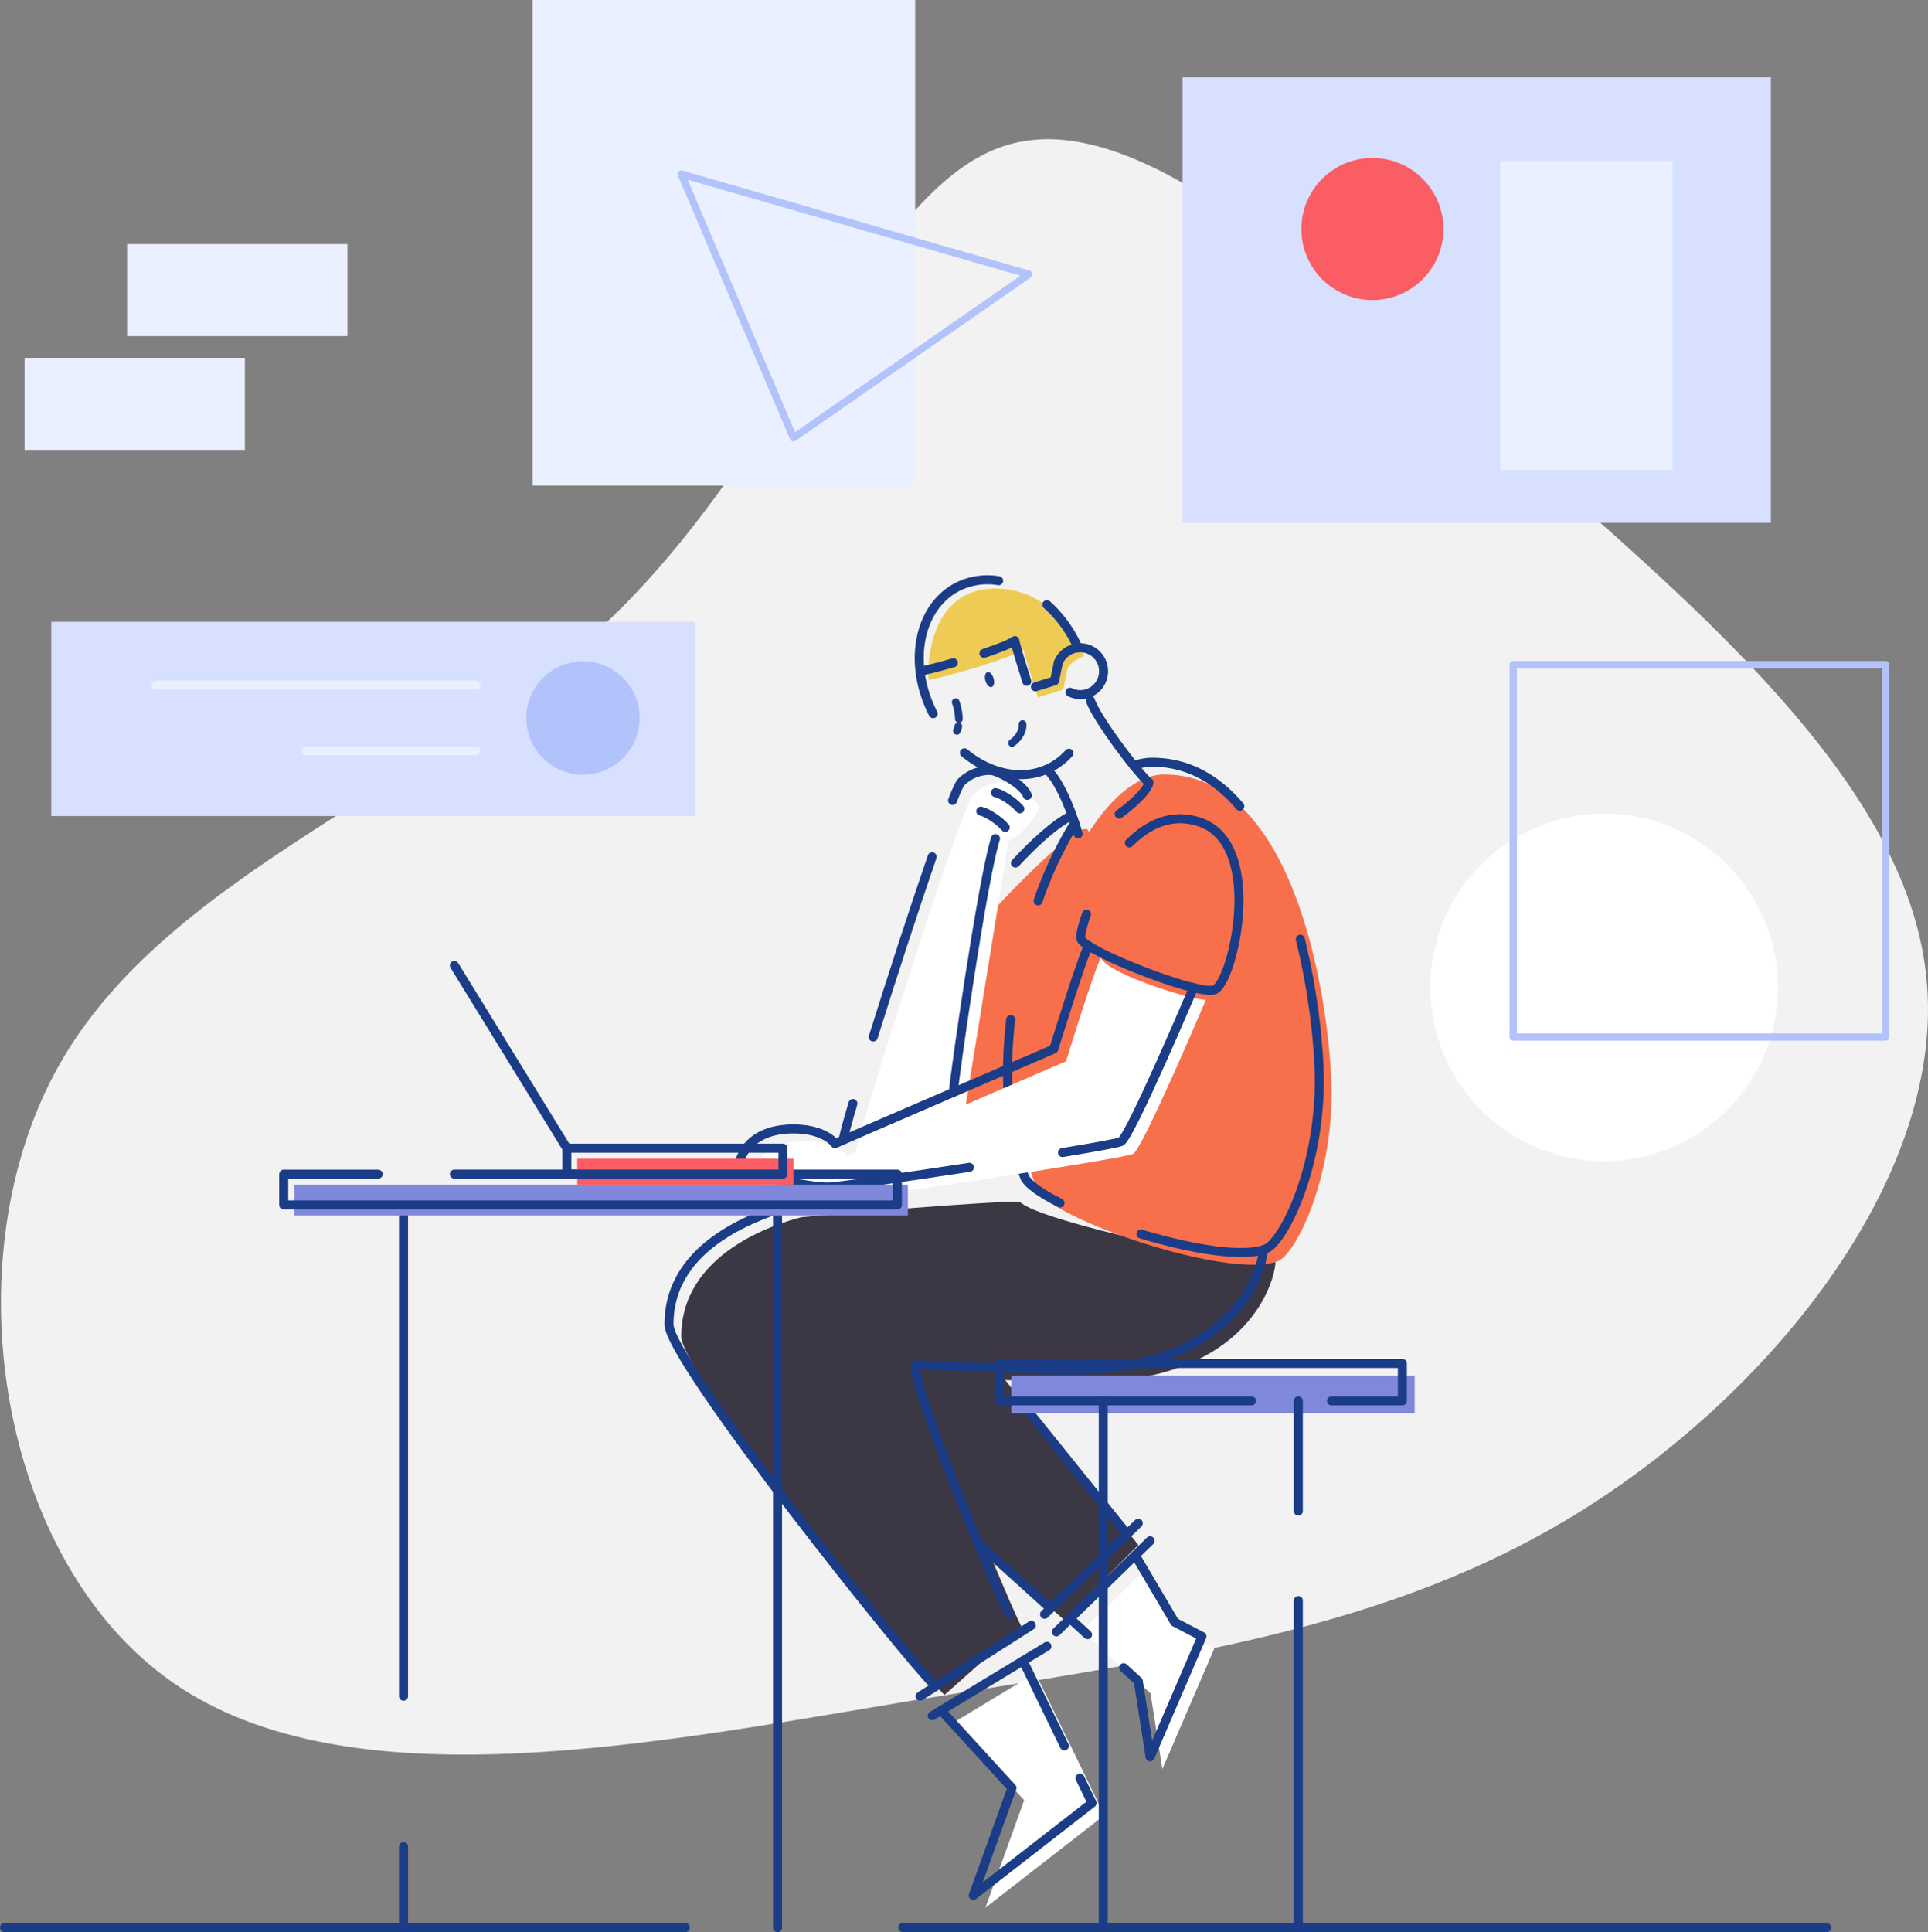
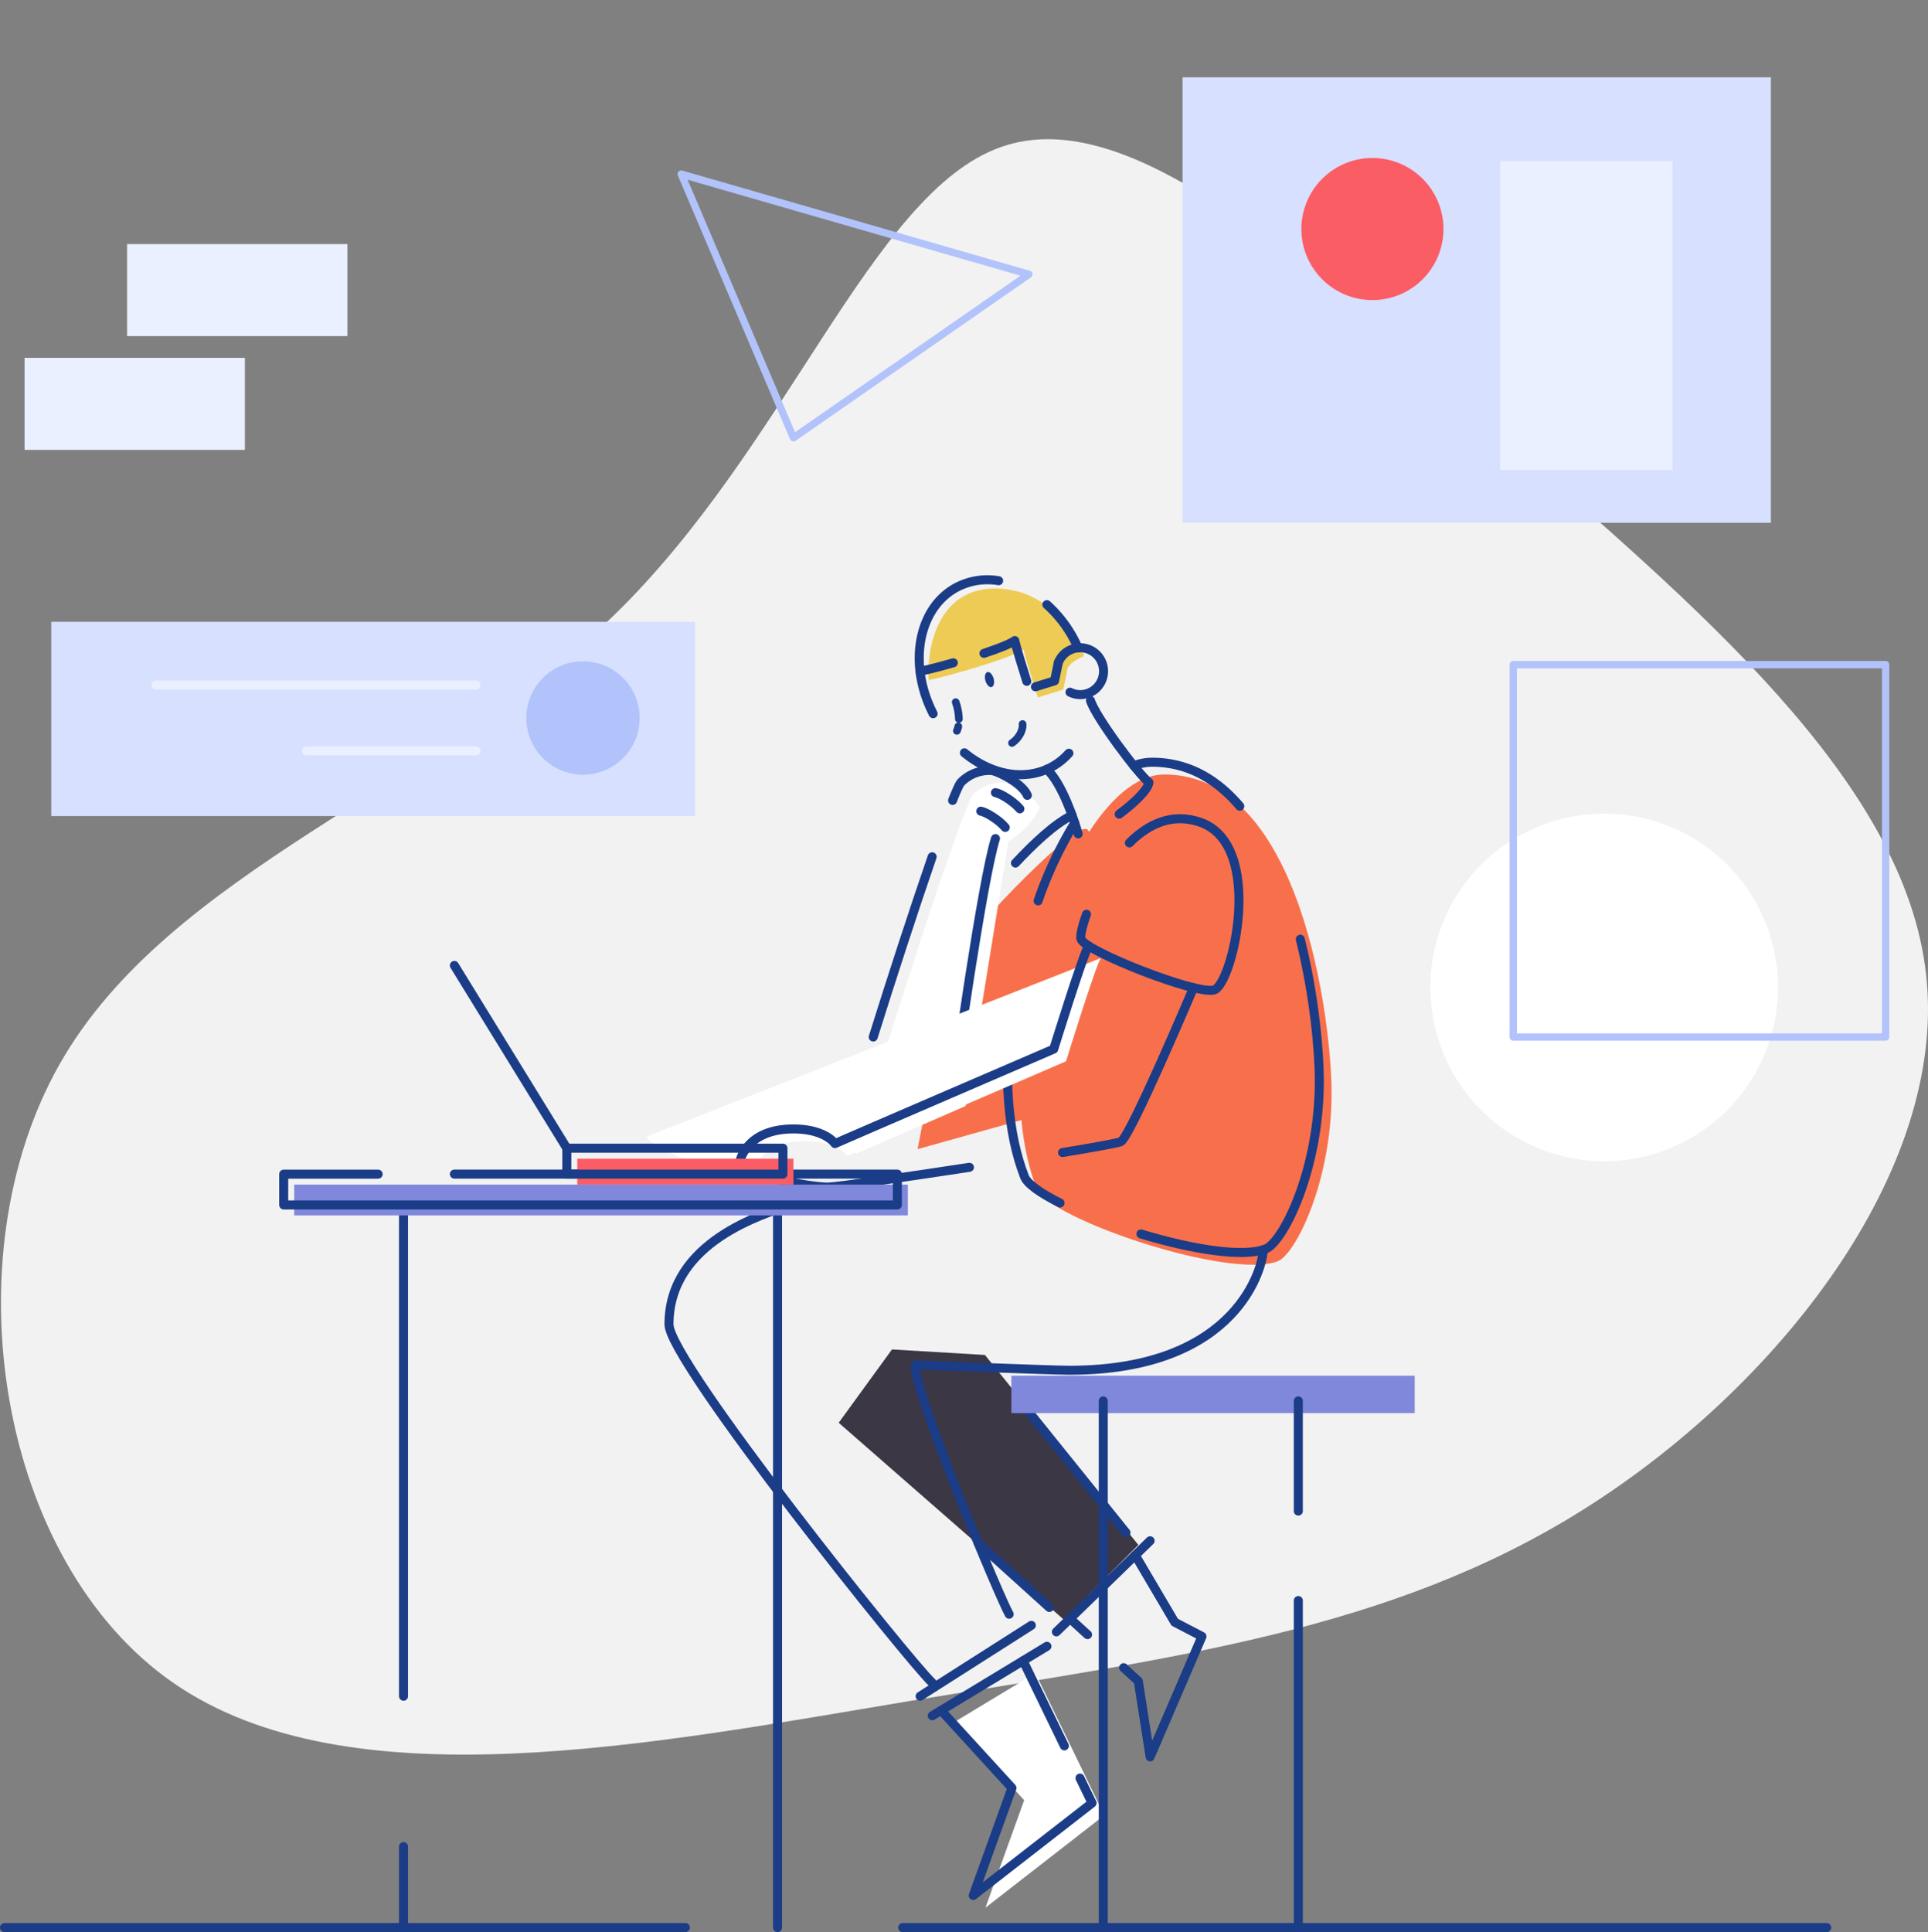
<svg xmlns="http://www.w3.org/2000/svg" viewBox="0 0 788.89 790.5">
  <rect x="0" y="0" width="788.89" height="790.5" fill="#808080" stroke="none" />
  <defs>
    <style>.cls-1{fill:#f2f2f2;}.cls-2{fill:#d7e0ff;}.cls-3{fill:#eaf0ff;}.cls-4{fill:#fb5d64;}.cls-5{fill:#fff;}.cls-13,.cls-15,.cls-6,.cls-7{fill:none;stroke-linecap:round;stroke-linejoin:round;}.cls-6{stroke:#b2c3fb;stroke-width:3px;}.cls-13,.cls-7{stroke:#1b3c87;}.cls-15,.cls-7{stroke-width:3.69px;}.cls-8{fill:#eecb55;}.cls-9{fill:#f8704b;}.cls-10{fill:#3c3744;}.cls-11{fill:#8088dc;}.cls-12{fill:#1b3c87;}.cls-13{stroke-width:3.14px;}.cls-14{fill:#b2c3fb;}.cls-15{stroke:#eaf0ff;}</style>
  </defs>
  <title>Asset 1</title>
  <g id="Layer_2" data-name="Layer 2">
    <g id="Layer_1-2" data-name="Layer 1">
      <path class="cls-1" d="M613.77,177.9C693,247.24,779.71,319.11,788.16,399.22c8.67,80.32-61.3,168.89-140.56,218.57s-167.84,60.45-274.38,78C266.9,713.54,142.82,738.27,71,688.6s-91.53-173.76-46.72-253S178.54,322.07,250.41,252.52C322.28,183.19,356.52,78.77,409.58,60.16c53.06-18.81,124.93,48.41,204.19,117.74" />
      <rect class="cls-2" x="483.88" y="31.63" width="240.72" height="182.26" />
      <rect class="cls-3" x="613.84" y="65.9" width="70.49" height="126.38" />
      <path class="cls-4" d="M590.63,93.7a29.07,29.07,0,1,1-29.06-29.06A29.06,29.06,0,0,1,590.63,93.7" />
      <path class="cls-5" d="M727.51,404a71.11,71.11,0,1,1-71.11-71.11A71.11,71.11,0,0,1,727.51,404" />
      <rect class="cls-6" x="619.19" y="271.93" width="152.37" height="152.37" />
      <path class="cls-7" d="M369.36,788.66H747.44" />
      <path class="cls-7" d="M1.85,788.66H280.44" />
      <path class="cls-8" d="M436.62,274.66l-1.55,7.46-10.4,3.24s-5.15-16.06-5.86-19.69c-5,3.73-33.82,11.81-38.79,12.53-.69-3.87-.69-37.41,27.27-37.41,24.63,0,35.67,24.67,36.32,27.56-1.44.84-7,2.9-7,6.31" />
      <path class="cls-9" d="M443.53,339.23c-6.25,0-51.61,45.77-53.47,55.35l-14.61,75.59L451.12,449l4.44-96.28-10.78-13.52Z" />
      <path class="cls-5" d="M350.06,472.13c-.13-5.27,43.31-142.41,48.21-147.07a16.27,16.27,0,0,1,12.37-4.8c2.16.1,12.54,5,14.73,10.17-3.74,8.86-12.75,13.78-12.75,13.78L395.09,452.53Z" />
      <path class="cls-10" d="M403,554.37l62.78,77.71-30.45,30.61-92.16-80.57,21.8-30Z" />
-       <path class="cls-10" d="M386.46,693.47C378,685.78,278.75,562.15,278.75,546.85c0-34.11,38.7-46.2,49.26-48.86,14.55-1.32,79.09-6.72,89.24-6.3,7.32,7.93,92.32,26.23,104.64,24.65,0,6.17-9.8,49.31-79.32,49.31-7.28,0-62.09-2.19-63.11-2.19,0,12.83,35.13,96.34,38.48,102" />
      <path class="cls-9" d="M476.4,316.87c56.27,0,68.45,101.51,68.45,130.32,0,36.73-14.9,66.08-22,68.83-20.11,7.73-93.93-17.59-98.61-29.58-22.82-58.4,14.74-169.57,52.2-169.57" />
      <path class="cls-7" d="M428.36,247.38a51.18,51.18,0,0,1,11.38,14.81q.74,1.44,1.38,2.88" />
      <path class="cls-7" d="M381.82,292c-10.51-20.42-6.06-43.64,9.94-51.87a27.17,27.17,0,0,1,16.86-2.53" />
      <path class="cls-7" d="M437.37,308.18a26.32,26.32,0,0,1-7.57,5.88c-10.92,5.62-24.4,2.8-35.19-6.05" />
      <path class="cls-7" d="M433.05,271.08A9.59,9.59,0,1,1,442,284.21a9.43,9.43,0,0,1-4.17-1" />
      <path class="cls-7" d="M441.15,341.18c-1.41-5.05-6.48-20.61-12.81-26.43" />
      <path class="cls-7" d="M446.2,286.61c1.95,6.56,19.58,30.21,23.92,33.49-.26,2.85-5.87,8.36-12.18,13" />
      <path class="cls-7" d="M423.67,281l7.83-2.43,1.55-7.47" />
      <path class="cls-7" d="M402.61,267.32c5.82-1.94,10.79-3.87,12.63-5.23.51,2.64,3.38,11.86,4.9,16.68" />
      <path class="cls-7" d="M376.44,274.62c1.92-.28,7.37-1.65,13.64-3.44" />
      <path class="cls-7" d="M433.75,492.2c-7.9-3.94-13.39-7.77-14.56-10.77-7-18-8.33-41.05-5.65-64.3" />
      <path class="cls-7" d="M532.05,384.27c5.86,23.5,7.79,46.45,7.79,57.91,0,36.74-14.9,66.09-22,68.83-9.43,3.63-30.65,0-51-6.14" />
      <path class="cls-7" d="M463.92,313.3a21,21,0,0,1,7.48-1.44c14.83,0,26.6,7.06,35.89,18" />
      <path class="cls-7" d="M424.76,368.59a163.24,163.24,0,0,1,15-31.9" />
      <path class="cls-7" d="M389.77,327.49c1.66-4.2,2.88-6.85,3.49-7.44a16.27,16.27,0,0,1,12.37-4.8c2.16.1,12.54,5,14.73,10.17" />
      <path class="cls-7" d="M357.3,424.3c7.37-23.56,16.73-52.37,24.11-73.75" />
      <path class="cls-7" d="M345.05,466.41c0-1,1.47-6.53,3.94-14.92" />
      <path class="cls-7" d="M407.31,324.3c2.14.34,7.31,3.49,10,6.64" />
      <path class="cls-7" d="M401.32,331.89c2.13.34,7.31,3.49,10,6.64" />
      <path class="cls-7" d="M390.09,446.94c.17-4.8,12-87.58,17.23-103.85" />
      <path class="cls-7" d="M415.5,353.12c7.28-7.79,16.1-16.16,23.18-19.55" />
      <path class="cls-7" d="M185.91,395l46,74.76" />
      <path class="cls-7" d="M516.88,511.33c0,6.17-9.79,49.31-79.32,49.31-7.28,0-62.09-2.19-63.11-2.19,0,12.83,35.13,96.34,38.48,102" />
      <path class="cls-7" d="M323,493c-10.21,3.82-49.27,14.75-49.27,48.86,0,15.3,99.23,138.93,107.71,146.62" />
      <path class="cls-7" d="M376.49,694,422,665" />
      <path class="cls-7" d="M381.45,702l46.93-28.43" />
      <path class="cls-7" d="M400.22,631.33l29.16,26.35" />
      <path class="cls-7" d="M417.33,573.17l43.4,53.91" />
-       <path class="cls-7" d="M465.76,623.21l-38.35,37.27" />
      <path class="cls-7" d="M470.6,630.4l-38.35,37.27" />
      <path class="cls-7" d="M165.11,755.52v33.14" />
      <path class="cls-7" d="M165.11,493V694" />
      <path class="cls-7" d="M318.15,493V788.66" />
      <path class="cls-9" d="M496.12,341.43c26.79,9.32,13.15,66.7,5.61,68.64s-53-16.05-54.42-20.89,17.52-58.65,48.81-47.75" />
      <path class="cls-7" d="M462.11,344.88c7.75-7.77,17.55-12.45,29-8.46,26.79,9.32,13.15,66.7,5.6,68.64s-53-16.05-54.42-20.89c-.34-1.14.45-5,2.28-10.12" />
-       <path class="cls-5" d="M450.44,392c-2.18,3.2-14.25,42.23-14.25,42.23S350.92,471,346.67,472.9c-1.55-2.12-6.65-6-17-6-18.95,0-22.23,12.57-22.23,15.27s28.81,8.7,36.54,8.51,115.82-16.63,119.68-18.56,29.73-63,29.73-63c-7-.37-39.27-10.36-42.93-17.11" />
+       <path class="cls-5" d="M450.44,392c-2.18,3.2-14.25,42.23-14.25,42.23S350.92,471,346.67,472.9c-1.55-2.12-6.65-6-17-6-18.95,0-22.23,12.57-22.23,15.27c-7-.37-39.27-10.36-42.93-17.11" />
      <path class="cls-7" d="M396.68,477.6c-27.28,4.17-54,8-57.73,8.08-7.73.2-36.54-5.8-36.54-8.51s3.28-15.27,22.23-15.27c10.37,0,15.47,3.87,17,6,4.25-1.93,89.52-38.67,89.52-38.67s12.07-39,14.25-42.23" />
      <path class="cls-7" d="M488.36,404.1s-25.86,61.09-29.73,63c-1.1.55-10.63,2.28-23.88,4.46" />
      <rect class="cls-11" x="413.83" y="562.86" width="165.03" height="15.31" />
-       <path class="cls-7" d="M512.09,573.17H408.81V557.86h165v15.31h-29" />
      <rect class="cls-11" x="120.38" y="484.67" width="251.09" height="12.6" />
      <path class="cls-7" d="M185.91,480.38H367.18V493H116.09v-12.6h38.64" />
      <rect class="cls-4" x="236.22" y="474.07" width="88.43" height="10.6" />
      <rect class="cls-7" x="231.93" y="469.78" width="88.43" height="10.6" />
      <path class="cls-5" d="M390.07,704.83l29,31.71-15.86,44,48.65-37.83-28.2-58.17" />
      <path class="cls-7" d="M435.52,714.32,418.63,679.5" />
      <path class="cls-7" d="M385.07,699.82l29,31.71-15.85,44,48.64-37.83L441.9,727.5" />
-       <path class="cls-5" d="M469.53,641.31l16.15,27.42,11.15,5.8-21.22,49.28-4.84-31-28-25.53" />
      <path class="cls-7" d="M445,668.8l-7.15-6.53" />
      <path class="cls-7" d="M464.52,636.31l16.15,27.41,11.15,5.81L470.6,718.81l-4.84-31-6-5.48" />
      <path class="cls-7" d="M451.43,573.17v214" />
      <path class="cls-7" d="M531.24,654.85V787.2" />
      <path class="cls-7" d="M531.24,573.17v45.08" />
      <path class="cls-12" d="M403.21,278.51c.49,1.7,1.63,2.86,2.55,2.59s1.28-1.85.79-3.54S404.93,274.7,404,275s-1.27,1.85-.79,3.54" />
      <path class="cls-13" d="M392.11,297.2a8.15,8.15,0,0,1-.58,1.83" />
      <path class="cls-13" d="M391.05,287.29a22.15,22.15,0,0,1,1.3,6.87" />
      <path class="cls-13" d="M418.41,296.24c.29,2.24-1.28,5.72-4.31,7.75" />
      <rect class="cls-2" x="20.98" y="254.42" width="263.43" height="79.48" />
      <path class="cls-14" d="M261.75,293.76a23.2,23.2,0,1,1-23.2-23.19,23.2,23.2,0,0,1,23.2,23.19" />
      <path class="cls-15" d="M194.73,280.31H63.79" />
      <path class="cls-15" d="M194.73,307.22H125.35" />
-       <rect class="cls-3" x="217.9" width="156.56" height="198.66" />
      <path class="cls-6" d="M278.75,71.23l45.9,107.89L421,112.23Z" />
      <rect class="cls-3" x="52" y="99.87" width="90.15" height="37.65" />
      <rect class="cls-3" x="10.05" y="146.41" width="90.15" height="37.65" />
    </g>
  </g>
</svg>